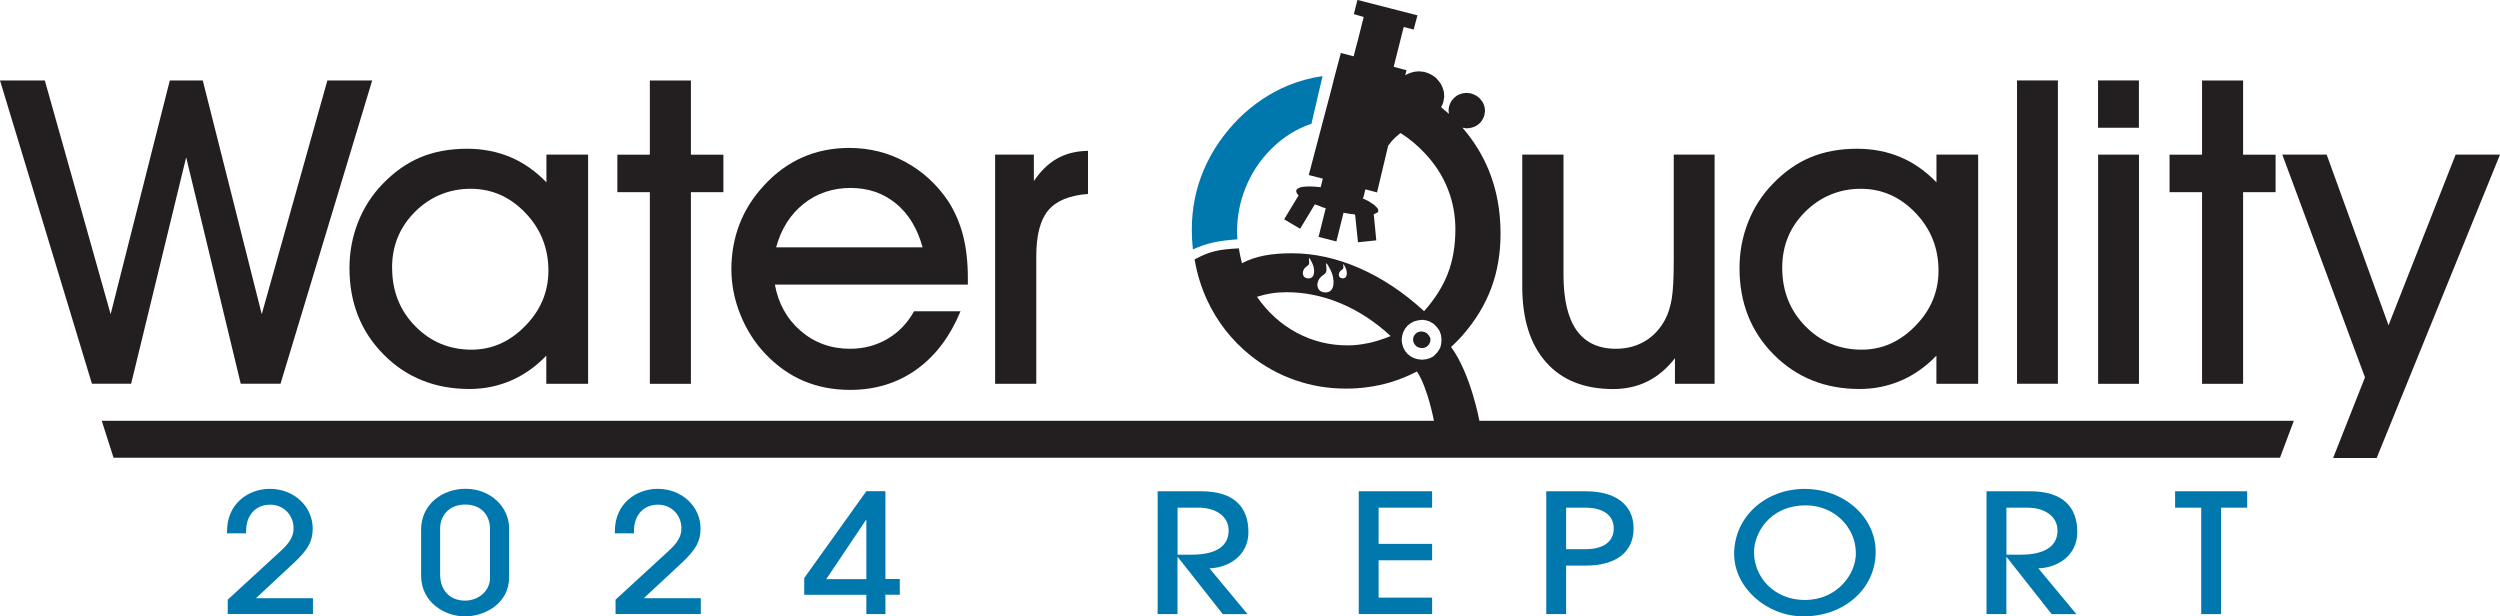
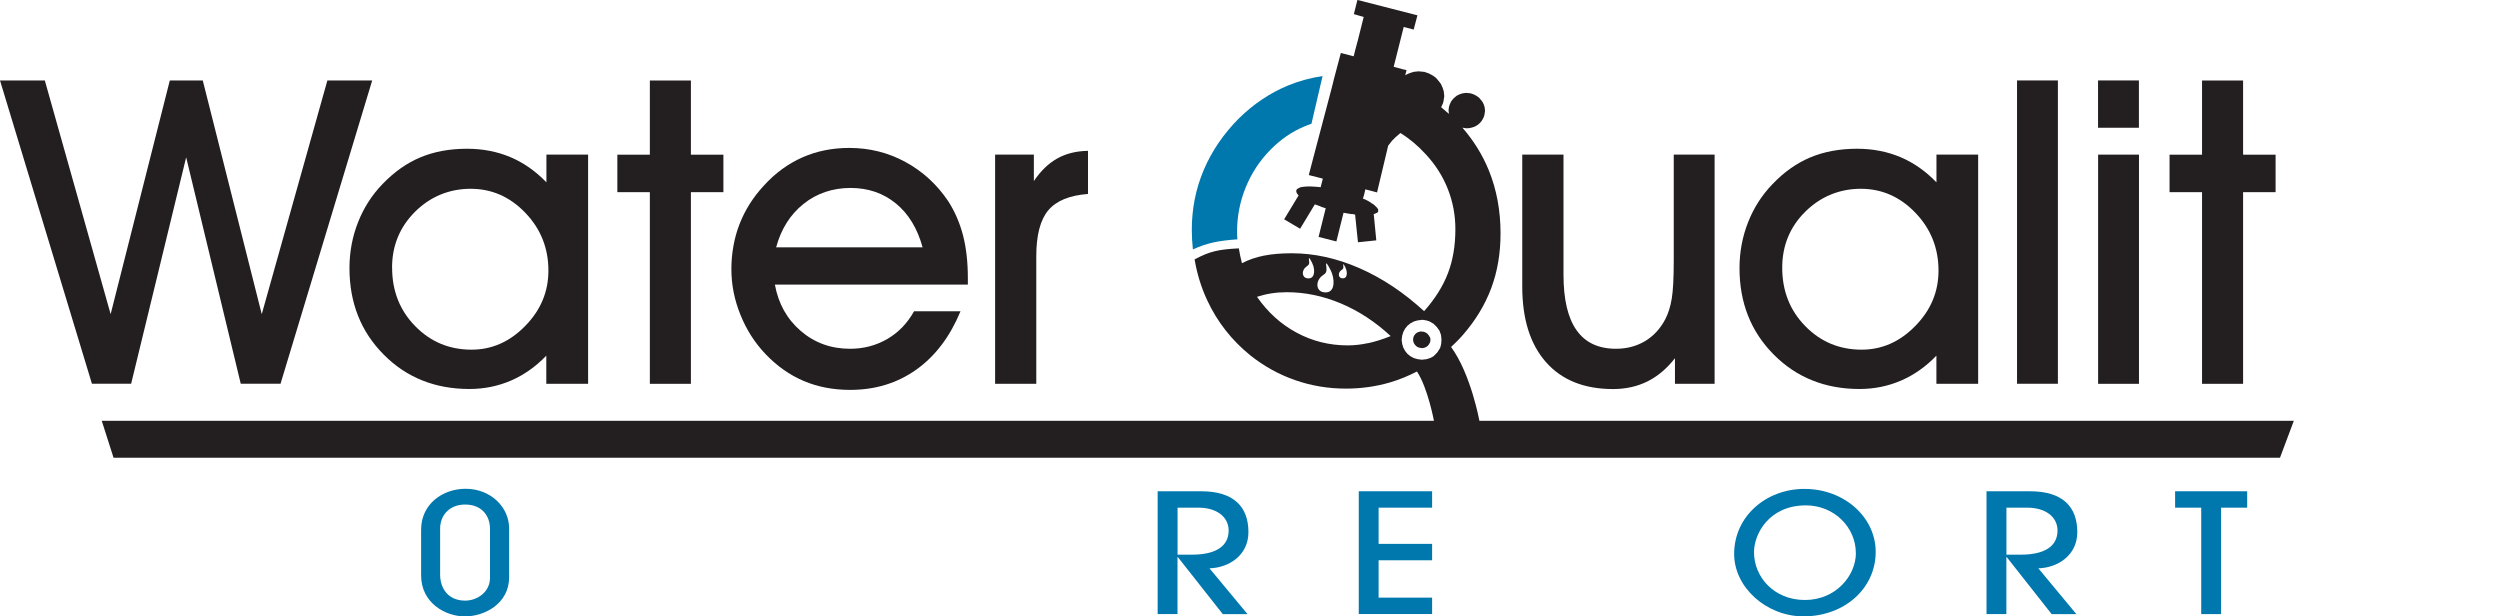
<svg xmlns="http://www.w3.org/2000/svg" id="Layer_2" width="391.59" height="96.55" viewBox="0 0 391.59 96.55">
  <defs>
    <style>.cls-1,.cls-2,.cls-3{stroke-width:0px;}.cls-1,.cls-3{fill:#231f20;}.cls-2{fill:#0078ae;}.cls-3{fill-rule:evenodd;}</style>
  </defs>
  <g id="Layer_1-2">
    <path class="cls-1" d="M0,12.6h7.02l10.31,36.61L26.6,12.6h5.16l9.24,36.61,10.28-36.61h7.02l-14.36,47.51h-6.23l-8.55-35.47-8.62,35.47h-6.14L0,12.6Z" />
    <path class="cls-1" d="M85.57,60.12v-4.41c-1.65,1.72-3.5,3.02-5.53,3.9-2.04.88-4.21,1.32-6.51,1.32-5.39,0-9.88-1.8-13.44-5.4-3.57-3.6-5.35-8.11-5.35-13.53,0-2.52.45-4.92,1.34-7.18.89-2.26,2.16-4.25,3.82-5.97,1.81-1.89,3.78-3.29,5.92-4.19,2.14-.9,4.58-1.36,7.33-1.36,2.46,0,4.72.44,6.79,1.31,2.07.87,3.95,2.19,5.65,3.95v-4.34h6.53v35.9h-6.53ZM61.42,41.94c0,3.63,1.2,6.68,3.61,9.14,2.4,2.46,5.35,3.69,8.83,3.69,3.18,0,5.98-1.23,8.4-3.71,2.43-2.47,3.64-5.36,3.64-8.67,0-3.52-1.2-6.54-3.61-9.05-2.4-2.51-5.26-3.77-8.57-3.77s-6.29,1.2-8.7,3.59c-2.4,2.39-3.61,5.32-3.61,8.78Z" />
    <path class="cls-1" d="M101.79,60.12v-30.02h-5.09v-5.87h5.09v-11.62h6.43v11.62h5.09v5.87h-5.09v30.02h-6.43Z" />
    <path class="cls-1" d="M121.37,44.55c.54,3,1.9,5.43,4.06,7.29,2.16,1.86,4.74,2.79,7.72,2.79,2.13,0,4.07-.51,5.83-1.53,1.75-1.02,3.15-2.47,4.19-4.34h7.28c-1.65,3.98-3.96,7.03-6.93,9.14-2.97,2.11-6.42,3.17-10.36,3.17-2.65,0-5.08-.47-7.28-1.4-2.2-.94-4.19-2.34-5.97-4.21-1.68-1.76-2.99-3.81-3.93-6.15-.95-2.34-1.42-4.73-1.42-7.16s.43-4.88,1.29-7.08c.86-2.2,2.13-4.2,3.8-6,1.78-1.96,3.8-3.43,6.04-4.42,2.24-.99,4.69-1.48,7.34-1.48,3.15,0,6.09.73,8.79,2.2,2.71,1.47,4.94,3.52,6.71,6.15,1.04,1.63,1.82,3.42,2.32,5.37.5,1.95.75,4.17.75,6.68v1.01h-30.22ZM144.51,38.74c-.81-2.96-2.2-5.25-4.18-6.87-1.98-1.62-4.35-2.43-7.11-2.43s-5.28.83-7.36,2.5c-2.08,1.66-3.51,3.93-4.29,6.8h22.94Z" />
    <path class="cls-1" d="M162.33,60.12h-6.46V24.22h6.07v4.14c1.07-1.59,2.29-2.77,3.67-3.54,1.38-.77,2.99-1.17,4.81-1.19v6.75c-2.89.22-4.97,1.07-6.22,2.56-1.25,1.49-1.88,3.89-1.88,7.2v19.97Z" />
    <path class="cls-1" d="M268.56,60.12h-6.2v-4.01c-1.28,1.63-2.72,2.85-4.32,3.64-1.6.79-3.39,1.19-5.37,1.19-4.52,0-8.03-1.4-10.51-4.21-2.48-2.81-3.72-6.75-3.72-11.85v-20.66h6.46v18.8c0,3.87.68,6.78,2.05,8.71,1.37,1.94,3.43,2.9,6.17,2.9,1.7,0,3.21-.4,4.54-1.19,1.33-.79,2.38-1.93,3.17-3.41.48-.91.82-2,1.03-3.26.21-1.26.31-3.29.31-6.1v-16.45h6.4v35.9Z" />
    <path class="cls-1" d="M303.31,60.12v-4.41c-1.65,1.72-3.5,3.02-5.53,3.9-2.04.88-4.21,1.32-6.51,1.32-5.39,0-9.88-1.8-13.45-5.4-3.57-3.6-5.35-8.11-5.35-13.53,0-2.52.45-4.92,1.34-7.18.89-2.26,2.16-4.25,3.82-5.97,1.8-1.89,3.78-3.29,5.92-4.19,2.14-.9,4.59-1.36,7.33-1.36,2.46,0,4.72.44,6.79,1.31,2.07.87,3.95,2.19,5.65,3.95v-4.34h6.53v35.9h-6.53ZM279.16,41.94c0,3.63,1.2,6.68,3.61,9.14,2.4,2.46,5.35,3.69,8.83,3.69,3.18,0,5.98-1.23,8.4-3.71,2.43-2.47,3.64-5.36,3.64-8.67,0-3.52-1.2-6.54-3.61-9.05-2.4-2.51-5.26-3.77-8.56-3.77s-6.29,1.2-8.7,3.59c-2.41,2.39-3.61,5.32-3.61,8.78Z" />
    <path class="cls-1" d="M315.94,60.12V12.6h6.4v47.51h-6.4Z" />
    <path class="cls-1" d="M335.03,20.01h-6.4v-7.41h6.4v7.41ZM328.64,60.12V24.22h6.4v35.9h-6.4Z" />
    <path class="cls-1" d="M344.92,60.12v-30.02h-5.09v-5.87h5.09v-11.62h6.43v11.62h5.09v5.87h-5.09v30.02h-6.43Z" />
-     <path class="cls-1" d="M357.49,24.22h6.95l9.69,26.73,10.51-26.73h6.95l-19.32,47.52h-6.82l4.99-12.63-12.95-34.89Z" />
    <path class="cls-3" d="M223.94,52.79l-.09-.19-.13-.17-.14-.16-.18-.13-.19-.1-.22-.08h-.04s-.04-.01-.04-.01h-.13s-.14-.03-.14-.03h-.13s-.13.03-.13.03l-.13.04-.12.04-.12.05-.11.06-.06.05-.06.05-.05.05-.06.05h-.01v.03l-.1.11-.08.13-.06.14-.05.15v.04s-.01.04-.01.04v.04s-.01.04-.01.04v.1s-.01.1-.01.1v.11s.03.1.03.1h0s.01.01.01.01h0s.05.19.05.19l.08.15.09.15.13.14.13.13.15.1.18.08.18.06h.09s.18.04.18.04h.27s.17-.05.17-.05l.17-.05.15-.08.14-.09.13-.12.11-.13.09-.14.08-.15.04-.09.03-.09v-.09s.03-.09.03-.09v-.08s.01-.09.01-.09l-.03-.22-.06-.2ZM231.73,65.92s-1.34-7.35-4.44-11.57c1.17-1.08,1.83-1.86,1.83-1.86,1.99-2.28,3.48-4.73,4.46-7.35.98-2.62,1.46-5.48,1.46-8.59,0-3.55-.61-6.84-1.83-9.85-.99-2.43-2.37-4.66-4.14-6.7l.18.03.19.03.19.03h.19l.38-.03.35-.08.35-.11.32-.16.3-.19.27-.24.24-.27.19-.3.08-.16.08-.16.08-.19.05-.19.03-.19.03-.19.03-.16v-.19l-.05-.46-.13-.43-.19-.4-.27-.35-.3-.35-.38-.27-.41-.22-.46-.16h-.03l-.05-.03h-.08l-.27-.03-.3-.03-.27.03-.27.03-.27.08-.24.08-.24.11-.24.13-.13.11-.14.11-.11.11-.13.11-.03.03v.03l-.22.24-.16.27-.13.3-.11.32-.03.08v.08l-.03.08v.08l-.03.22v.21l.03.24.02.2c-.4-.36-.81-.71-1.22-1.04l.06-.13.11-.22.11-.26.08-.26.04-.26.04-.26.04-.22v-.26l-.07-.63-.19-.59-.26-.56-.37-.48-.41-.48-.52-.37-.56-.3-.63-.22h-.04l-.07-.04h-.11l-.37-.04-.41-.04-.37.04-.37.04-.37.11-.33.11-.34.15-.31.17.2-.81-.48-.11h-.04l-1.49-.41,1.57-6.24,1.56.41.59-2.23-9.4-2.41-.56,2.22,1.54.45-.93,3.71-.34,1.26-.3,1.19-2.01-.52-1.15,4.34v.04l-.33,1.3-2.46,9.32-1.08,4.12,2.2.56-.34,1.34-.78-.07-.71-.04h-.63l-.52.04-.48.07-.33.15-.26.15-.11.22v.19l.07.19.11.19.19.19-2.27,3.75,2.5,1.48,2.31-3.82.19.07.22.07.19.08.22.07.22.11.22.07.22.07.22.07-1.12,4.49,2.79.71,1.12-4.49.26.04.22.04.22.04.26.04.22.04h.22l.19.04.22.04.45,4.34,2.87-.3-.37-3.82-.04-.26.07-.04.07-.04h.04l.08-.04.15-.07.15-.07.11-.11.04-.11v-.26l-.08-.15-.11-.15-.15-.15-.19-.19-.22-.19-.26-.15-.26-.19-.34-.19-.11-.07-.11-.04-.11-.07-.11-.04-.15-.07-.11-.04-.11-.07-.15-.04.19.04.15-.48.22-.93.86.22.97.26,1.75-7.35h.04v-.04l.04-.04.52-.67.56-.56.6-.52.17-.12c1.38.86,2.7,1.96,3.95,3.32,1.51,1.63,2.67,3.44,3.46,5.45.79,2,1.18,4.1,1.18,6.29,0,2.58-.39,4.88-1.17,6.91-.78,2.03-2.02,4.01-3.73,5.93-3.18-2.92-6.55-5.17-10.11-6.73-3.56-1.56-7.1-2.34-10.63-2.34-1.64,0-3.09.12-4.35.37-1.25.25-2.4.64-3.44,1.19-.21-.81-.37-1.58-.49-2.33-3.19.17-4.53.45-6.93,1.73.38,2.24,1.03,4.37,1.97,6.39,1.57,3.38,3.83,6.27,6.77,8.65,2.12,1.69,4.45,2.98,7,3.87,2.54.89,5.2,1.33,7.97,1.33,2.4,0,4.7-.33,6.9-.97,1.46-.43,2.86-1.01,4.22-1.71,1.7,2.55,2.66,7.72,2.66,7.72h-20.76s-187.91,0-187.91,0l1.85,5.79h339.34l2.17-5.79h-127.51ZM210.09,42.33c.31-.23.39-.23.3-.88-.04-.33.37.4.47.75.2.63.16,1.51-.66,1.39-.62-.09-.63-.88-.12-1.26ZM207.09,43.21c.63-.47.8-.47.62-1.79-.09-.67.75.82.97,1.53.41,1.28.32,3.08-1.34,2.83-1.26-.19-1.28-1.79-.25-2.57ZM204.59,41.79c.44-.33.56-.33.43-1.25-.06-.47.52.57.68,1.07.28.89.22,2.15-.94,1.98-.88-.13-.9-1.25-.17-1.8ZM214.31,53.74c-1.1.24-2.17.36-3.21.36-2.86,0-5.52-.66-7.98-1.98-2.47-1.32-4.54-3.2-6.23-5.63.74-.24,1.49-.42,2.26-.54.77-.12,1.56-.18,2.39-.18,2.88,0,5.71.59,8.49,1.76,2.78,1.17,5.38,2.87,7.8,5.11-1.23.5-2.4.87-3.51,1.11ZM225.77,53.68l-.08.42-.12.42-.21.33-.25.38-.29.29-.29.29-.38.21-.17.08-.17.04-.21.08-.17.04-.21.04h-.17l-.21.04h-.17l-.62-.08-.59-.17-.54-.29-.46-.37-.37-.46-.29-.54-.17-.58-.08-.62.08-.63.17-.58.29-.54.37-.46.46-.37.54-.29.59-.17.62-.08h.25l.25.04.25.04.25.08.25.08.42.25.21.12.25.25.25.25.21.29.21.29.12.33.12.33.04.37.04.38-.04.46Z" />
    <path class="cls-2" d="M193.82,37.49c-.03-.41-.05-.8-.05-1.19,0-2.41.45-4.72,1.35-6.94.9-2.22,2.19-4.19,3.88-5.9,1.56-1.6,3.34-2.83,5.35-3.67.35-.15.71-.28,1.07-.4l1.74-7.47c-1.89.27-3.7.77-5.43,1.48-2.8,1.16-5.35,2.87-7.65,5.12-2.42,2.43-4.26,5.12-5.52,8.08-1.26,2.96-1.88,6.09-1.88,9.38,0,1.05.06,2.08.17,3.09,2.21-1.01,3.99-1.37,6.97-1.58Z" />
-     <path class="cls-2" d="M35.67,96.19v-2.26l8.52-7.83c1.73-1.59,1.79-2.73,1.79-3.38,0-1.98-1.5-3.67-3.66-3.67-2.27,0-3.77,1.64-3.77,4.13v.36h-2.99v-.34c0-4.34,3.37-6.63,6.71-6.63,3.8,0,6.71,2.78,6.71,6.21,0,1.9-.63,3.25-2.99,5.43l-5.9,5.49h8.93v2.47h-13.33Z" />
    <path class="cls-2" d="M79.75,90.39c0,4.21-3.89,6.16-6.94,6.16s-6.85-2.11-6.85-6.42v-7.15c0-4.08,3.43-6.42,6.97-6.42,3.89,0,6.82,2.83,6.82,6.24v7.59ZM76.75,82.8c0-1.92-1.21-3.77-3.89-3.77-2.5,0-3.92,1.72-3.92,3.77v7.2c0,2.21,1.3,4.08,3.92,4.08,1.9,0,3.89-1.35,3.89-3.56v-7.72Z" />
-     <path class="cls-2" d="M96.42,96.19v-2.26l8.52-7.83c1.73-1.59,1.79-2.73,1.79-3.38,0-1.98-1.5-3.67-3.66-3.67-2.27,0-3.77,1.64-3.77,4.13v.36h-2.99v-.34c0-4.34,3.37-6.63,6.71-6.63,3.8,0,6.71,2.78,6.71,6.21,0,1.9-.63,3.25-2.99,5.43l-5.9,5.49h8.93v2.47h-13.33Z" />
-     <path class="cls-2" d="M135.7,96.19v-3.02h-9.73v-2.63l9.73-13.6h2.99v13.75h2.25v2.47h-2.25v3.02h-2.99ZM135.7,81.45h-.06l-6.22,9.26h6.28v-9.26Z" />
    <path class="cls-2" d="M191.53,96.19l-7.03-8.92h-.06v8.92h-3.11v-19.24h6.82c5.12,0,7.4,2.44,7.4,6.4,0,3.67-3.11,5.59-6.1,5.67l5.96,7.18h-3.89ZM186.72,86.88c3.63,0,5.73-1.27,5.73-3.77,0-2.21-1.96-3.59-4.72-3.59h-3.28v7.36h2.27Z" />
    <path class="cls-2" d="M212.83,96.19v-19.24h11.49v2.57h-8.38v5.67h8.38v2.57h-8.38v5.85h8.38v2.57h-11.49Z" />
-     <path class="cls-2" d="M242.2,96.19v-19.24h6.19c4.58,0,7.49,2.05,7.49,5.82s-2.85,5.82-7.46,5.82h-3.11v7.59h-3.11ZM248.39,86.02c2.74,0,4.38-1.17,4.38-3.25s-1.7-3.25-4.41-3.25h-3.05v6.5h3.08Z" />
    <path class="cls-2" d="M282.54,96.55c-5.9,0-10.91-4.58-10.91-9.78,0-5.9,5.01-10.19,11-10.19,6.33,0,11.17,4.5,11.17,9.85,0,5.82-4.98,10.11-11.26,10.11ZM290.69,86.62c0-3.98-3.34-7.46-7.83-7.46-5.76,0-8.12,4.47-8.12,7.33,0,3.87,3.11,7.49,7.98,7.49s7.98-3.85,7.98-7.36Z" />
    <path class="cls-2" d="M321.36,96.19l-7.03-8.92h-.06v8.92h-3.11v-19.24h6.82c5.12,0,7.4,2.44,7.4,6.4,0,3.67-3.11,5.59-6.1,5.67l5.96,7.18h-3.89ZM316.55,86.88c3.63,0,5.73-1.27,5.73-3.77,0-2.21-1.96-3.59-4.72-3.59h-3.28v7.36h2.27Z" />
    <path class="cls-2" d="M344.79,96.19v-16.67h-4.09v-2.57h11.29v2.57h-4.09v16.67h-3.11Z" />
  </g>
</svg>